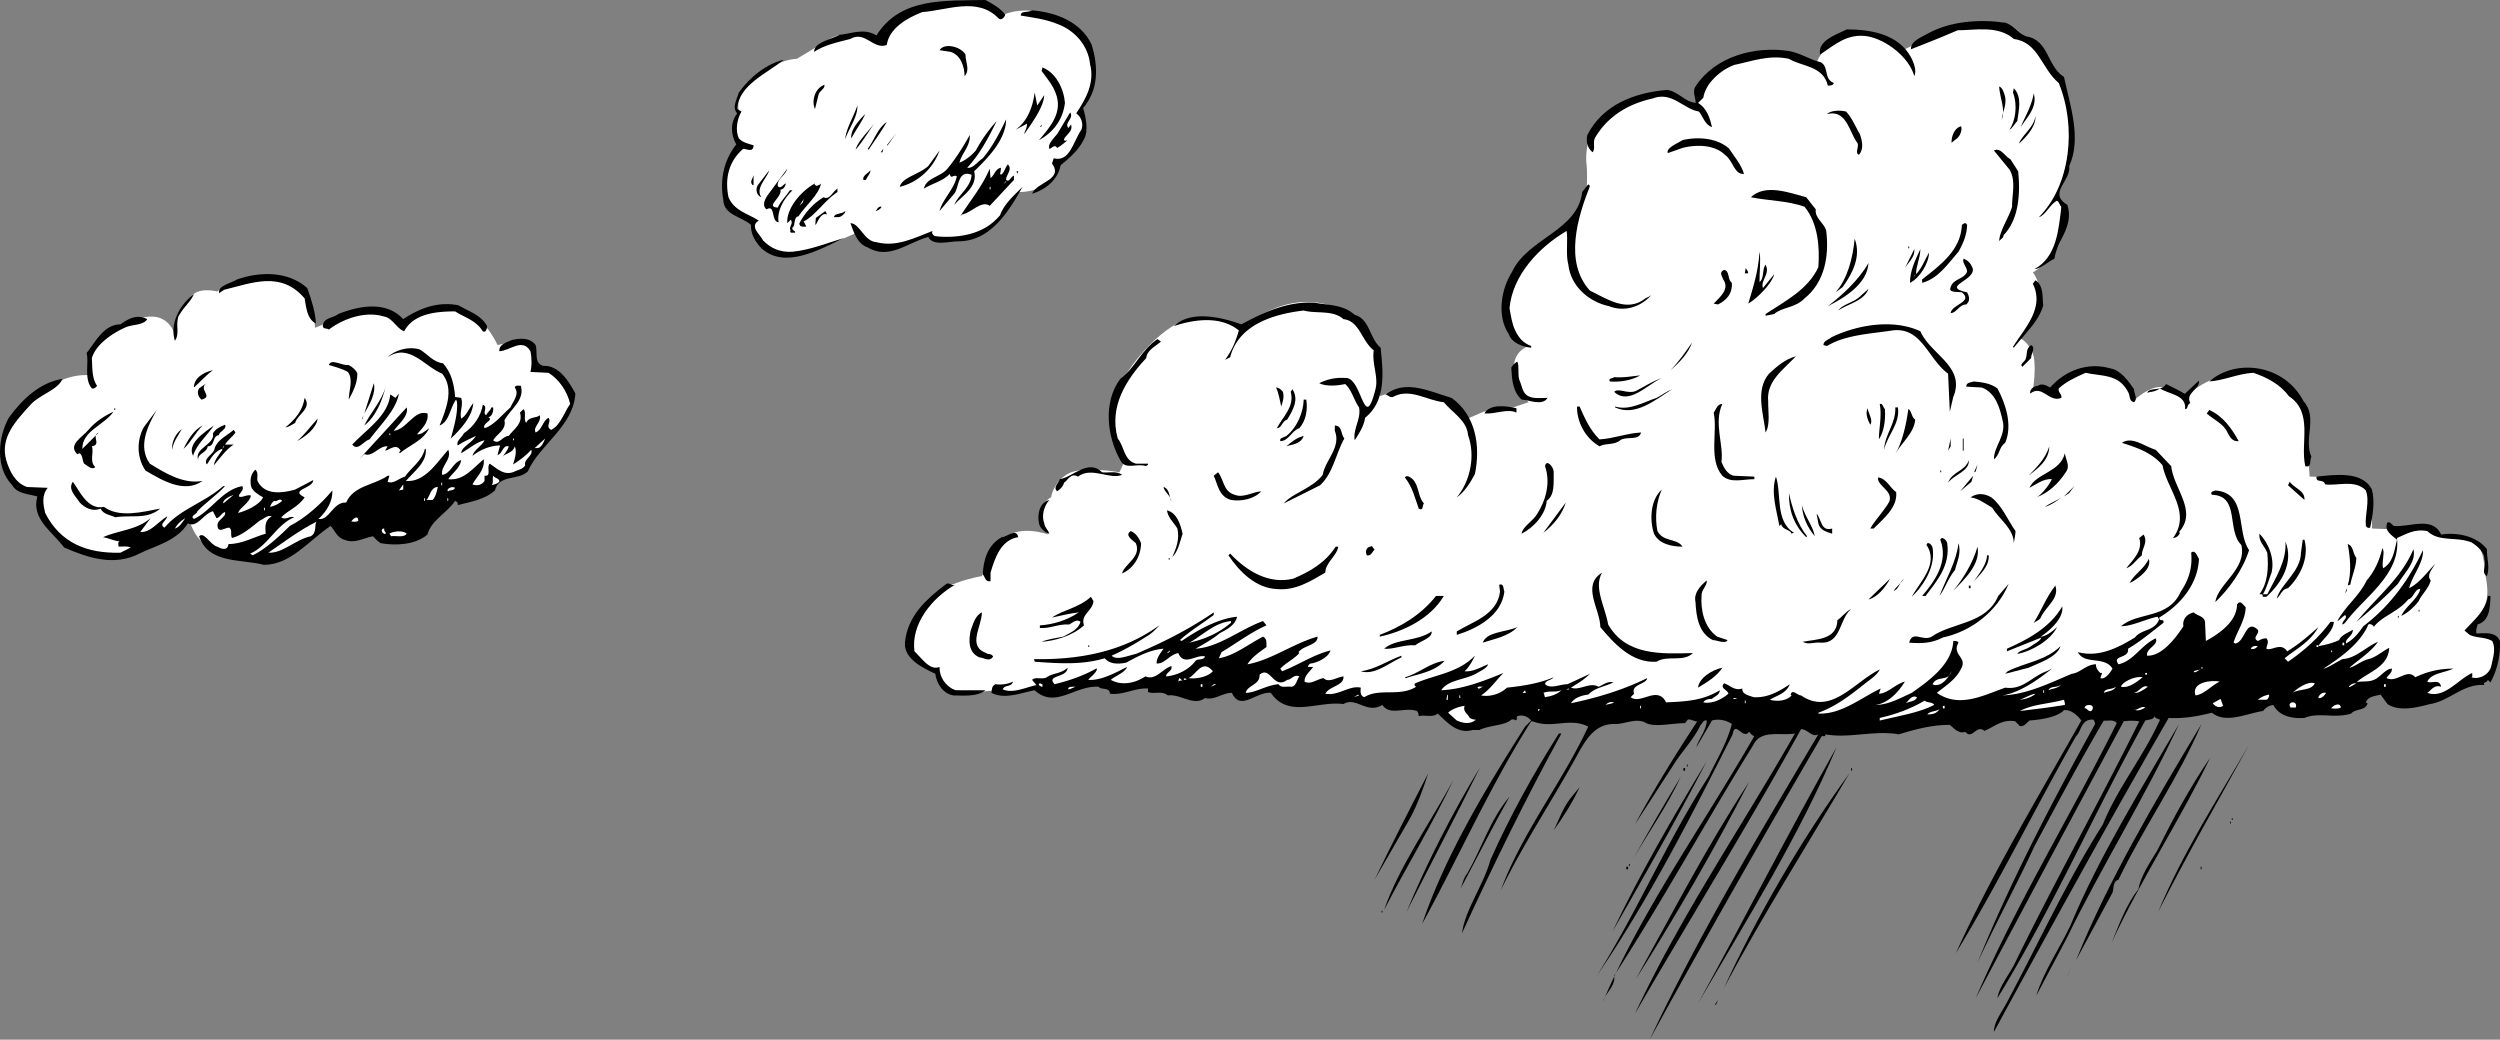
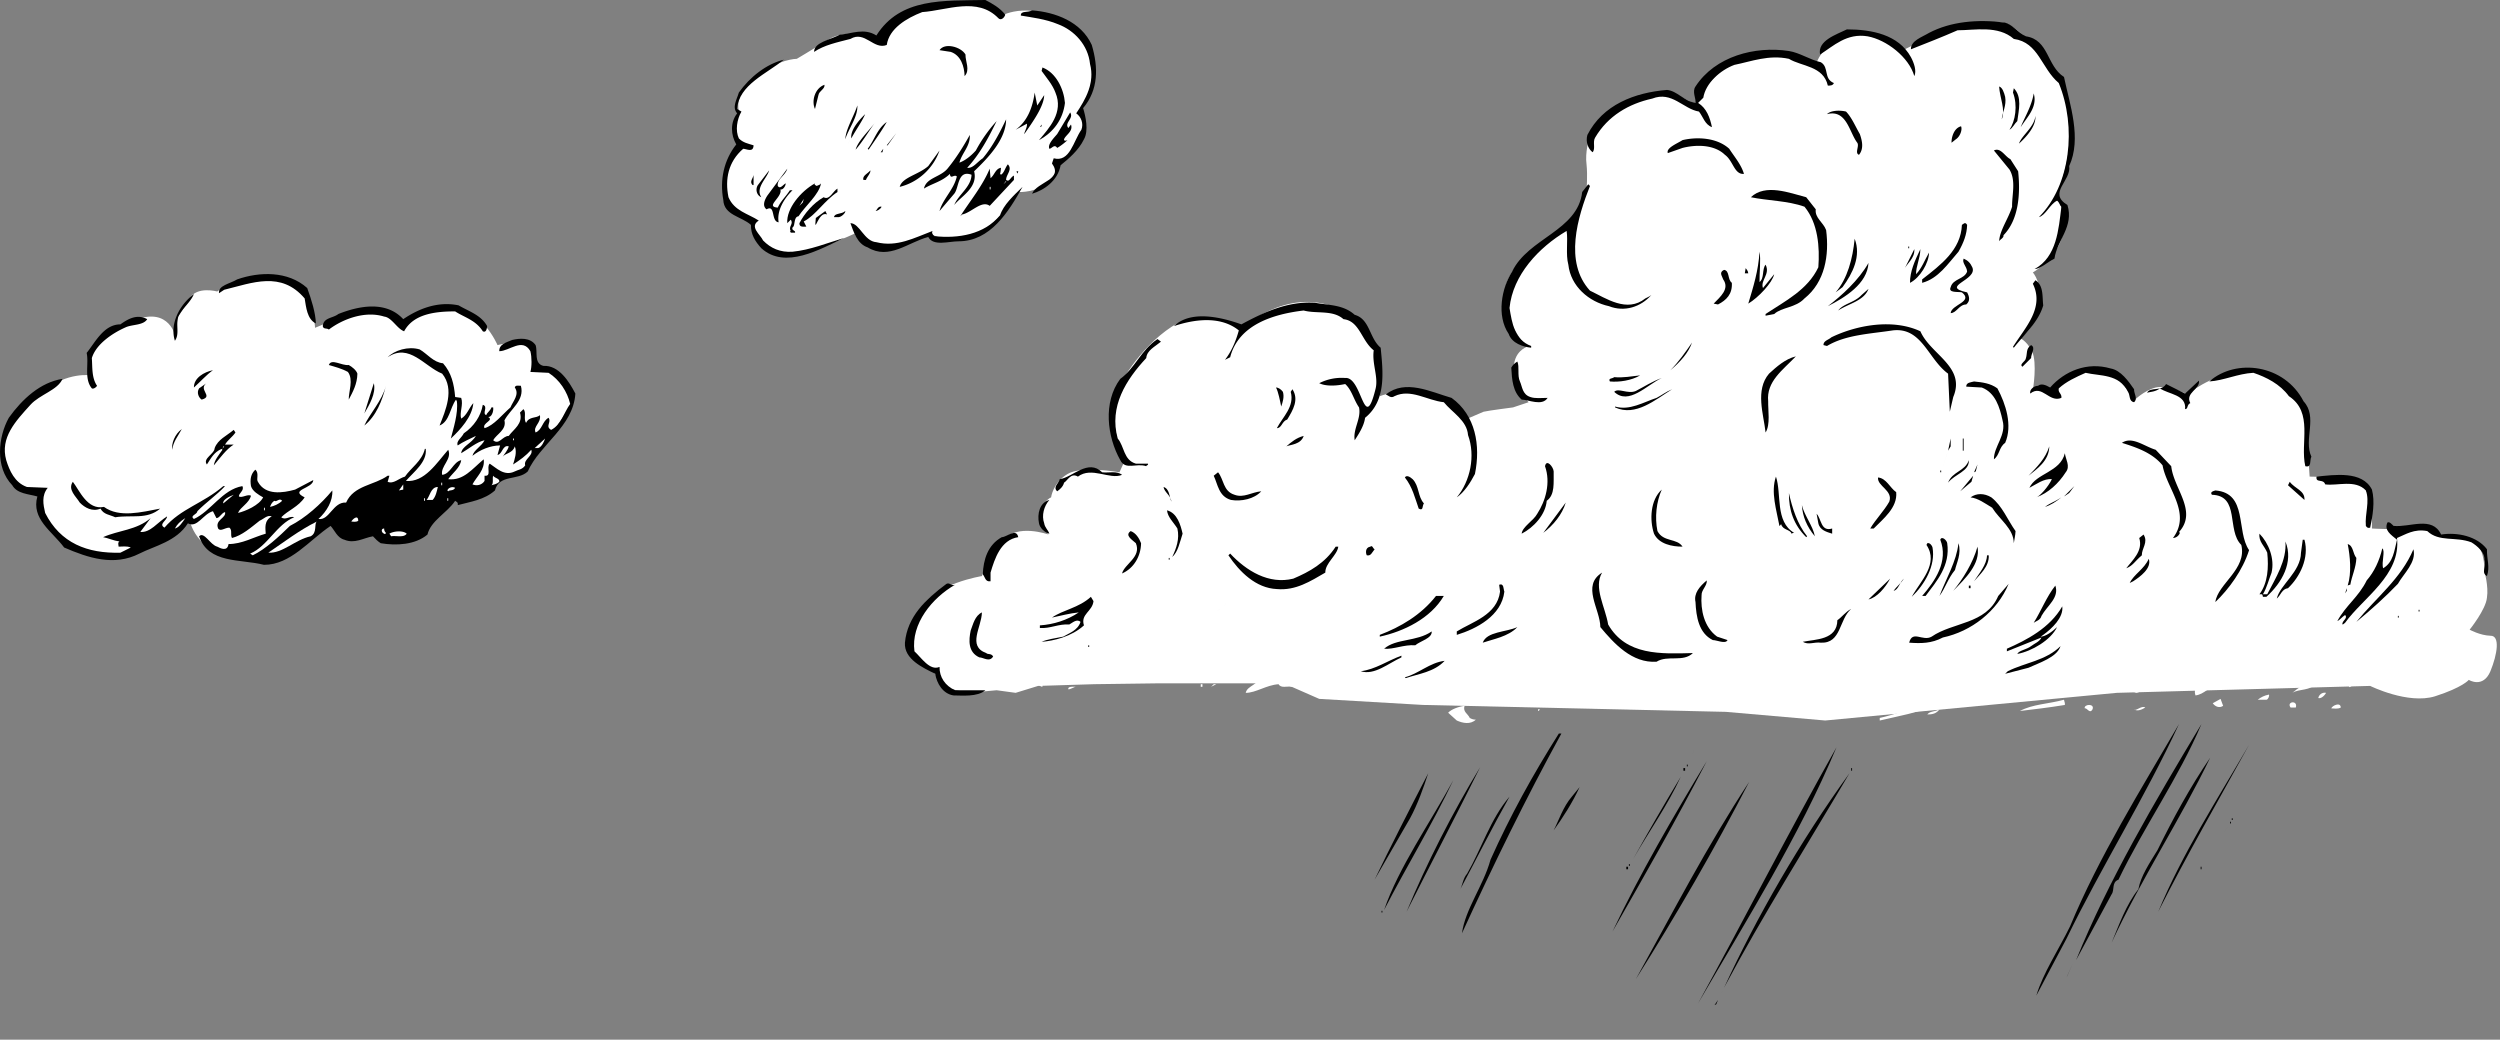
<svg xmlns="http://www.w3.org/2000/svg" width="289.027" height="120.199">
  <rect width="100%" height="100%" fill="#808080" stroke="none" />
  <path fill="#fff" d="M230.518 2.8c-3.79-.167-6.5 1-6.5 1l-4 2s-3.29-3.331-6.5-1.8c-3.125 1.469-3.5 3.3-3.5 3.3s-6.29-2.831-9.598-.3c-3.36 2.469-4.5 5.102-4.5 5.102s-2.691-2.301-6.7-.5c-3.991 1.867-5.5 4.398-5.5 4.398s-.491 1.633-.3 3c.14 1.3 0 3 0 3l-1.7 3.8s-7.491 4-7.702 7.802c-.125 3.867 2.5 6.5 2.5 6.5s-1.625.53-1.5 2.699c.21 2.168 1.703 3.699 1.703 3.699l-1.801.602s-2.86.367-3.402.5c-.457.199-2.098.898-2.098.898s-2.691-3.2-5.2-3.398c-2.491-.133-4.702.699-4.702.699s.875-7.668-5-10.2c-5.79-2.468-11 2.399-11 2.399s-4.625-2.531-8.098-.2c-3.527 2.333-6.36 6.669-6.7 8.802-.327 2.199 1.2 6.898 1.2 6.898l-.5 1.102s-4.36-.801-6 .199c-1.691 1-1.902 2.699-1.902 2.699s-1.125.469-1.098 2c-.027 1.469.8 2.3.8 2.3s-3.66-1.331-5.3.7c-1.691 1.969-2.402 4.102-2.402 4.102s-5.457.867-7 3.699c-1.457 2.832-2.29 4.5-.598 5.699 1.64 1.133 3.8 3.602 3.8 3.602l2.2.5 3.3-.301 2.2.3 2.598-.8 6.5-.2 7.5-.101h14.402l4.098 1.8 12 .7 35 .8 11.5 1 33.703-3.198 29.297-.801s4.375 2.168 7.5 1.199c3.21-1.031 3.902-1.898 3.902-1.898s1.64 1.03 2.5-1c.809-1.97 1.14-4.133 0-4.102-1.191-.031-2.402-.7-2.402-.7s1.875-2.331 2-3.698c.21-1.301-.297-3.102-.297-3.102s.172-3.531-2.203-3.898c-2.29-.301-2.797-.102-2.797-.102s-1.828-1.367-3.5-1c-1.66.3-4.5.102-4.5.102s.172-5.301-2-5.602c-2.16-.367-5.203-.398-5.203-.398l-.5-7.5s-2.957-5.47-7.098-4.801c-4.191.668-6.5 2.8-6.5 2.8s-2.36-1.132-3.7-.8c-1.327.332-2.5 1.5-2.5 1.5s-1.991-4-5.202-3.7c-3.125.368-4.098 2.5-4.098 2.5h-2.402s.543-3.132-.098-4.5c-.692-1.3-1.402-1.5-1.402-1.5s1.71-.968 2.203-3.601c.507-2.7-.703-4-.703-4s2.71-1.531 3.402-4.2c.64-2.667-.7-4.698-.7-4.698s4.008-8.301-.8-15C232.06.969 230.518 2.8 230.518 2.8m-114.7-1s-3.3-2.75-8.8-1c-5.5 1.75-5.2 3.9-5.2 3.9s-3.425-1.65-5.898-.2c-2.527 1.55-3.8 2.3-3.8 2.3s-2.102 0-4.7 2c-2.652 2-2 4-2 4s-.902 1.5-.5 2.5c.348 1 1 1.4 1 1.4s-2.277 1.976-2.3 4.198c.023 2.278 1 3.301 1 3.301l2.198 1.301s.7 4.05 4 3.898c3.2-.097 8-2.398 8-2.398s.7 1.8 3.301 1.5c2.649-.2 5.399-1.5 5.399-1.5s2.625 1.55 5.3.2c2.575-1.4 5-5 5-5s2.2.1 3.5-1.302c1.2-1.347 1.2-2.097 1.2-2.097s2.25-1.5 2.601-3.301c.399-1.7-.2-2.7-.2-2.7s3.724-6.25-.901-9.6c-4.625-3.4-8.2-1.4-8.2-1.4m-49.8 43.5s-1.375-2-2.399-2.402c-.976-.347-1.7-.898-1.7-.898s.224-2.7-1.401-2.602c-1.625.153-3 .5-3 .5s-1.875-4.472-5.7-4.398c-3.925.176-5.3 2-5.3 2s-2.625-2.7-5.598-1.5c-3.027 1.3-4.5 1.898-4.5 1.898s-.152-5.847-4.8-5.898c-4.602.05-6.5 1.7-6.5 1.7s-2.352-.65-3.2.8c-.902 1.55-1.402 2.2-1.402 2.2l-.2 2.3s-.675-3.574-4.699-2c-3.976 1.676-5.101 3.5-5.101 3.5v2.898s-2.75-.472-5.598 1.903c-2.902 2.375-6.027 5.625-4.3 8.898 1.773 3.227 4 2.602 4 2.602s-.102 5 3.5 6.199c3.648 1.3 5.273 1.676 8 .5 2.773-1.074 5.698-3.8 5.698-3.8s.45 3.85 4.801 4.5c4.399.6 7.2-.4 7.2-.4l3.699-3.1 4-1.302L53.42 57l3.598-1 .8-1s2.2.3 3.301-1.102c1.149-1.347 2.5-3.5 2.5-3.5l2.399-3.597v-1.5" />
  <path d="M116.22 1.7c-.124.402-.527.698-.8.402-2.426-2.5-5.926-.903-8.8-.704-1.825.704-3.825 1.903-4.102 3.801-1.524.602-2.524-1.699-4.2-.699-1.523.398-3.023.7-4.199 1.5-.023-1.102 1.875-1.398 3-2 1.375-.102 2.774-.8 4.2.102 2.777-4.403 7.777-4 12.6-4.102.774.398 1.677.898 2.302 1.7m9.999 3.5c.774 2.6.774 5.198-1 7.3.274.898.673 2.602.098 3.602-.625 1.296-1.824 2.296-2.699 3-.324 1.796-1.926 2.898-3.3 3.296.574-1.398 3.675-1.597 2.3-3.5l.2-.597c1.874.5 2.277-2 3.199-3.301.277-.7-.024-1.5-.598-1.898 1.074-1.602 2.176-3.5 1.598-5.704-.223-2.199-1.825-3.898-3.7-4.597-1.425-.602-3.125-.801-4.3-1-.024-.602.777-.301 1.3-.602 2.676.2 5.676 1.301 6.903 4M234.22 4.2c2.673.402 2.376 3.402 4.4 4.698.675 3.204 2.073 7.102.6 10.301.274 1.7-2.527 3.102-.202 4.5.777 2.5-1.223 4.102-1.5 6.2-.825.402-1.625 1.203-2.297 1.203 2.574-1.403 2.773-4.602 3.097-7.204-.222-.199-.222-.5-.5-.699-.824.403-1.324 1.7-2.097 1.903 3.672-3.704 4.375-10.403 2.297-15.5-2.024-1.704-2.325-4.704-5.2-5.102-1.824-1.602-4.523-1-6.5-1-1.824.8-3.625 1.5-5.398 2.2-.027-1 1.273-1.4 2.098-1.9 2.476-1.3 5.578-1.6 8.703-1.198.972.199 1.574 1.199 2.5 1.597M220.92 6.602c.375.699.676 1.597.398 2.199-.625-2.2-3.222-4.2-5.398-4.602-2.426-.398-3.926 1.102-5.5 2.102-.324-1.602 1.875-2.301 3.098-2.903 2.875 0 5.976.602 7.402 3.204M111.62 6.3c-.024.802.573 1.802-.102 2.5-.024-1.1-.422-2.402-1.598-2.8l-1.3-.2c.573-.902 2.476-.402 3 .5m98.898.9c.976.6.277 1.902 1.5 2.402-.125.296-.422.296-.7.296-.523-2.296-3.023-2.199-4.5-3.097-2.324-.5-4.324.3-6.3.699-1.625.602-3.325 2.102-3.598 3.8l-.602.598c.977.602 1.375 1.704 1.602 2.801-.824-.3-1.027-1.199-1.5-1.8-1.824-.297-3.125-2.399-5.402-1.5-2.723.601-5.125 2-6.598 4.5-.324.5.074 1.3-.3 1.703-.524-.403-.825-1.204-.602-2 1.777-3.5 5.476-4.903 9.203-5.204 1.172.102 1.972 1.301 3.297 1.5.078-.5-.422-1.296 0-1.898 2.277-3.5 6.875-4.7 10.8-4.102 1.278.204 2.375 1 3.7 1.301M90.62 6.898c-1.927 1.602-5.227 2.903-5.4 5.704l.5.296c-.527.903-.726 2.204-.3 3.102.473.5 1.074.602 1.7.8-.024.9-.825.4-1.2.4-1.727 1.5-2.125 3.5-1.7 5.6.673 1.598 2.274 1.9 3.5 2.7-1.124.7.173 1.602.5 2.3.876.9 1.973 1.4 3.4 1.302 2.073-.204 3.976-1 6-1.602-2.825 1.3-6.825 3.7-9.602 1.2-.723-.802-1.223-1.598-1.2-2.7-1.125-1-3.125-1.102-3.199-2.898-.426-2.301.074-4.602 1.5-6.403-.625-1.097-.726-2.5.102-3.597-.625-.704-.028-1.602.199-2.403 1.273-1.8 3.176-3.3 5.2-3.8" />
  <path d="M123.12 11.898c-.227 1.903-1.325 3.403-3 4.301 1.175-1.398 2.874-3.199 1.898-5.5-.325-.898-1.024-1.699-1.598-2.5l.098-.398c1.578.597 2.476 2.5 2.601 4.097M95.318 9.8c.075.5-.625.7-.699 1.2l-.398 1.602c-.426-.903-.028-2.403 1.097-2.801m136.5 1.399c.176 1-.324 1.8-.398 2.6.473-1.1-.227-2.5-.3-3.8.374.102.573.7.698 1.2m1.402 2.8c-.327.3-.527.8-.902 1 .676-1 .977-2.8.403-4.3l.097-.5c.977 1 .575 2.5.403 3.8" />
  <path d="M120.72 11c-.027 1.3-1.327 3.102-2.3 4.5-.027-.2.375-.8.3-1.2l-1.3.7c1.375-1 1.973-2.602 2.2-4.3l.3 1.5.8-1.2m112.9 3.7c.273-.802 1.273-2.4 1.5-3.9.476 1.598-.825 2.802-1.5 3.9m-135.9 1.402c.075-1.204.973-2.602 1.4-3.903.073 1.301-1.024 2.7-1.4 3.903m117.298-.602c.277.8.476 1.7-.098 2.398-.527-.199.074-1-.2-1.398-.925-1.2-1.226-3.898-3.5-3.3.376-.4 1.376-.5 2.2-.302.676.704 1.074 1.704 1.598 2.602m-91.5-.7.3-.402c.278.801-.625 1.204-.8 1.704-.024.199.175.199.402.097-.324.301-.824.7-1.2.903-.327-.5-.624.097-.902.097-.222-.5.477-1.199.903-1.699l1.5-2.5c.472.7-.727 1.2-.203 1.8M98.42 16c-.125-.898.773-2 1.598-2.8-.325.8-1.125 1.902-1.598 2.8m135 .602c.273-.903 1.773-1.903 1.898-3.204.075 1.204-1.023 2.403-1.898 3.204M112.62 19.8c.476 1.9-1.524 2.9-2.302 3.9.477-1.2 1.977-2.098 2-3.5-1.625-.598-1.425 1.5-2 2.198l-1.699 2c.375-1.398 1.676-2.5 2-4-.324-.296-.726.403-.8-.296-.926.898-2.024 1.097-3 1.699.277-1.301 1.976-1.301 2.8-2.403.977-1.199 1.774-2.5 2.5-3.796.074 1.296-.926 2.097-1.2 3.199.575-.2 1.274-.7 1.9-1.403A16.867 16.867 0 0 1 115.22 14c-.926 1.898-1.926 3.8-3.403 5.398.676.102 1.176-.699 1.801-1.097 1.176-1.403 1.977-3 2.7-4.5-.024 2.3-2.024 4.398-3.7 6M98.92 17.3c.273-1 1.473-2.1 2.3-3.198-.624.796-1.425 2.199-2.3 3.199m3.598-3.199c-.625 1.097-1.422 2.199-2.098 3.199l-.102-.102c.778-1 1.075-2.3 2.2-3.097m17.702.598.2-.302v.204zm105.9 1.402-.5.398c-.024-.602.273-1.7 1.1-1.898.173.398-.124 1.199-.6 1.5M119.818 15l-.898.898.898-.898m-17.3 1.8 1.101-1.402-1 1.403zm97.402.4c.574.902 1.375 1.8 1.7 2.902-1.126.097-1.227-1.5-2.2-2.204-1.227-1.199-3.324-1.199-4.902-.796l-1.7.597c-.222-.597 1.075-1.097 1.7-1.5 1.675-.398 3.976-.3 5.402 1M98.22 16.2l-.202.6.203-.6m3.597 1.402.301-.403-.101.403zm131.5 2.198c.278 2.598.075 5.598-1.699 7.4.074.3-.426.5-.5.698.074-1.296 1.074-2.597 1.5-4-.023-1.398.477-3-.3-4.296l-1.801-2.204c.777-.398 1.277.704 1.902 1l.898 1.403m-129.3 1.801c.277-1.102 2.175-1.403 3.3-2.403l1.301-1.8c-.726 2.101-2.523 3.703-4.601 4.203m12.3-.802c.375.302.477-.3.903-.5v.5l-2.801 3c-.926-.698-2.125.802-3.2 1l-.202.2c1.078-1.7 2.578-3.5 3.402-5.5l.098 1.102c.476-.403.578-1.102 1.203-1.204-.028.301-.028.403-.102.704l.102.097c.375-.199.472-.8.797-1.199.578.602-.223 1.2-.2 1.8m-26.398.7c.273.398.574-.102.898-.3.075.1-.222.8-.597.698.273.903-1.828 2-.301 2.102.375-.8.875-1.2 1.398-2h.301c-1.023 1-1.824 2.398-1.601 3.7-.922-.098-.325-2.098-1.399-1.5-.523-.4-.226-1.098.102-1.598l2.297-3.102c-.223.8-1.223 1.2-1.098 2m-1.902 1.3c-.524-.198-.723-.902-.399-1.402l1.3-1.699c-.226.903-1.624 2-.901 3.102M100.12 20.8h-.302c-.125-.5.477-.698.801-1.1.074.3-.426.8-.5 1.1m17.601-1c-.027.2-.124.2-.1.302l-.102-.301h.203m-30.703 1.597c-.422-.398.078-.796.101-1.199v1.2h-.101" />
  <path fill="#fff" d="m116.018 21.3.3-.402V21Zm0 0" />
  <path d="M94.22 21.2c-.124.198.075.198.2.3.176-.102.375-.102.5-.3-.227 1.3-1.824 2.6-2.602 3.8-.625.102-.324 1.102-.699 1.3-.125.4.375.302.3.598h-.5c-.026-.097-.026-.097-.1-.199h.1c-.323-.5.376-.8 0-1.3l-.401.402c-.125-1.7 1.578-3.7 3.203-4.602m89.597.301c-1.425 3.602-3.023 8.8 0 12.102 1.875.898 4.278 2.597 6.403.898.172-.102.472-.2.699-.398-1.227 1.398-3.125 2-4.902 1.296-2.325-.5-4.422-2.296-4.7-4.796-.324-1.204-.023-2.801-.199-3.903-3.226 1.903-6.226 5.102-6.601 8.903.277 1.699.578 3.699 2.5 4.398v.2c-.922-.098-2.223-.5-2.598-1.598-1.426-2.102-.824-5.301.398-7.204 1.875-3.898 7.575-4.699 8.102-9.199l.7-.898.198.199m-73 6.398c-1.125 0-2.925.602-3.5-.5-2.324.602-4.523 2.704-7 1.204-1.222-.403-1.625-1.801-2-2.801 1.075 0 1.575 2.097 3 2.199 2.375.602 4.375-.5 6.5-1.3-.125.198-.023.402.2.6 2.777.302 5.777-.198 7.601-2.402.375-1.199 1.574-2.296 2.602-3.296-1.625 2.898-3.727 6.296-7.403 6.296" />
  <path d="M96.818 22.2c-1.523 1-2.523 2.698-3.898 3.402l.3.597c-.327 0-.827.102-.8-.398.574-1.102 1.574-2.301 2.8-3 .673.398 1.075-.7 1.598-1v.398" />
  <path fill="#fff" d="M114.42 21.898h.098v-.296h-.098v.296" />
  <path d="M209.92 24.2c-.125 1 .875 1.5 1.2 2.402.374 2.898-.126 6-2.5 7.898-1.024 1.102-2.626 1-3.5 1.8l-1 .2v-.2c2.273-1.5 4.874-2.8 6.1-5.402.173-2.296-.027-5.097-1.6-7-1.927-.699-4.325-.699-6.2-1.097 1.676-1.602 4.473-.5 6.398 0l1.102 1.398" />
  <path fill="#fff" d="m92.42 23.8.5-.8-.102.398zm0 0" />
  <path d="M101.92 23.898c-.125.301-.527.5-.7.5.173-.097.274-.597.7-.5" />
  <path fill="#fff" d="m92.22 24-.3.398.3-.398" />
  <path d="M95.62 24.8c-1.024-.5-1.524 2.598-1.302.4l1.102-.802.2.403m1.198.301h-.398c.074-.5.875-.301 1.3-.704.075.204-.527.801-.902.704m129.602 4c-1.227 1.398-2.324 3.097-4.2 3.597v-.398c2.173-1.7 4.473-3.403 4.598-6.301.176-.102.375-.398.602 0-.027 1.102-.426 2.102-1 3.102M213.018 33.2l-.797.6c1.375-1.6 1.972-3.902 2.199-6.198.773 2-.227 4-1.402 5.597m7.602-4.699h.1v.2h-.1v-.2m-.5 2.7 1.198-2.4c.075 1.098-.925 1.7-1.199 2.4m1.399.5c.675-.7.976-1.598 1.5-2.5-.024 1.198-1.024 2.902-2.2 3.5-.023-1.302.575-2.598 1.2-3.9-.024 1.098-.524 2-.5 2.9m-18.098.902c.574-.403.273-1.5.7-2 .573 1.097-.626 1.796-.302 2.699l1.301-1.602c-.226 1-1.824 2.7-3 3.403.574-1.903 1.176-3.801 1.3-6 .177.898-.026 2.5 0 3.5m24.599-1.704c.675 1.5-3.825 2.204-.598 2.903.273.5.375 1-.102 1.398-.824 0-1.125 1-1.8 1 .078-1 2.675-1.3 1.3-2.398-.425-.102-1.625.097-1.3-.602.277-1 1.578-.898 1.902-1.8-.027-.598-.625-1-.402-1.5.476.203.777.5 1 1m-16.7 4.499c1.575-1.199 3.575-3 4.7-5-.125 2.403-2.723 4-4.7 5m-9.198-3.796h-.4l.098-.602c.075.102.278.3.301.602M200.22 32.7c.075 1.3-.624 2-1.6 2.5l-.5-.098c.773-.801 1.874-1.704 1.1-2.801-.124-.403-.527-.801.098-1.102.676.102.375 1.102.903 1.5M35.518 33.3c.476 1.302.976 2.9 1 4.098-1.024-.5-1.125-1.898-1.297-2.898-2.727-3.2-6.028-1.8-9.301-1l-.602.398c-.125-.898 1.278-1.097 2.102-1.597 2.574-.903 5.875-1 8.098 1" />
-   <path fill="#fff" d="m221.22 32.102.2-.403v.102zm0 0" />
  <path d="M236.22 35.3c-.527 1.9-2.226 3.4-3.402 4.9l-.097-.098c1.375-2.204 3.672-4.5 2.297-7.301l.3-.403c.977.602.778 2 .903 2.903m-23.703.597c.578-.796 1.875-.898 2.703-1.796l.797-.704c-.524 1.403-2.325 1.704-3.5 2.5M22.42 34c-.426 1-1.324 1.602-1.8 2.602-.325 1 .175 2-.4 2.796-.624-2 .575-4.199 2.2-5.398m134.2 2.398c1.773.5 1.675 2.704 3 3.801.273 2.801.675 6.102-1.802 8.102-.125 1-.824 2-1.199 2.597-.226-1.296.774-2.5.5-3.796-.625-.903-.824-2-1.601-2.704-.922.204-2.223.301-3-.097a5.672 5.672 0 0 1 3-.602c1.976-.199 2.175 6.602 3.5 1.301.375-1.398-.422-2.898-.2-4.5-1.425-1.102-1.625-3.398-3.5-3.602-1.222-1.097-3.125-.597-4.597-1-3.426.403-7.528 1.602-8.5 5.403l-.602.3c.774-1 1.274-2.203 1.602-3.402-2.227-1.8-5.426-1.199-7.5-.5 1.972-1.898 5.574-1 7.797-.199 2.578-1.398 5.375-2.7 8.5-2.5 1.578.3 3.277.2 4.601 1.398M56.318 37.7c-.023.3-.125.8-.5.6-.824-1.3-2.125-1.6-3.199-2.3-2.324 0-4.824.3-5.898 2.3-.828-.3-1.426-1.6-2.301-1.698-2.227-.704-4.824.296-6.402 1.5-.223-.204-.625 0-.7-.403.075-1 1.176-.898 1.801-1.398 2.274-.903 5.477-1.602 7.5.597 1.774-1.199 3.977-2.097 6.399-1.597 1.175.699 2.578 1.097 3.3 2.398m-39.3-.801c-.422.704-1.625.602-2.399.903-1.625.699-3.523 2-4 3.597.074 1.102-.023 2.301.602 3.204-.125.199-.426.398-.602.296-.926-1.097-.324-2.898-.601-4.097.976-1.2 1.976-3.301 3.902-3.301.973-.7 1.973-1.2 3.098-.602m205 1.402c1.175 2.7 5.277 4.098 3.8 7.598l-.398 1.704-.2-4.403c-2.327-1.699-3.027-5.398-6.402-5-2.625.403-5.425.5-7.597 1.801l-.403-.102c-.023-.5.575-.597.903-.898 2.875-1.398 7.074-2.2 10.297-.7" />
  <path d="M61.92 39.898c.273.801-.227 2.102.898 2.403 1.778-.102 2.977 1.8 3.7 3.199-.223 3.8-4.125 5.898-5.5 9-1.125 1.102-3.325.3-3.797 2.2-1.227 1.1-2.828 1.3-4.301 1.698.074-.398-.227-.398-.3-.5-.927 1.403-2.825 2.301-3.2 3.903-1.426 1.199-3.625 1.3-5.402 1-.325-.2-.625-.5-.899-.801-1.125.2-2.125.898-3.3.398-.825-.199-1.126-1.097-1.598-1.597-2.528 1.699-4.625 4.5-7.703 4.5-2.723-.7-6.422-.102-7.5-3.301.578-.602 1.277 1 2.101 1.2.375.198 1.176.6 1.3-.302 1.575 0 2.876-.796 4.302-1.199-.028-.597-.227-1.5.699-2-.527-.199-.926.301-1.402.5-1.024.801-2.024 1.7-3.2 2-.222-.398.075-.898-.3-1.199-.524 0-1.024.5-1.297.102-.426-1 .972-1.204.797-1.903-.422.102-.625.7-1 .7l-.399-.797c-1.125.296-1.824 2-2.898 1.398-1.328 2.102-3.828 2.602-5.602 3.5-2.926 1.5-5.926.5-8.7-.7-1.425-1.902-3.823-3.3-3.1-5.902-1.024-.296-2.325-.296-2.9-1.296C-.606 54-.204 50.5 1.019 48.3c1.578-2.2 3.675-4.102 6.203-4.5-.528 1.3-2.625 1.8-3.703 3C1.795 48.699-.006 50.6.72 53.199c.375 1.2.972 2.602 2.398 3.102l2.399.097c-.723.903-.524 1.903-.297 2.903 1.773 3.5 4.875 4.699 8.699 4.597l1.2-.597c-.427-.2-1.024-.102-1.4-.102-.027-.199-.124-.5.098-.597-.722-.102-1.324-.403-1.898-.5 1.773-.801 3.875-.801 5.5-2.204l-1.2 1.602c1.173.102 1.973-1.102 3.098-1.8-.023.5-1.023.902-.3 1.3 1.875-2.2 4.476-2.8 6.8-4.8h.2c-.922 1-2.223 1.902-3.2 2.902-.023.398-.925.5-.398.898 1.973-.898 3.273-3.398 5.598-3.8.277.5-.422.8-.399 1.198.375.204.977-.296 1.399-.097-.223.898-1.223 1.3-1.5 2 .875-.2 2.476-.903 2.902-1.801-.527-.3-1.227-.7-1.402-1.3-.125-.802-.024-1.4.5-1.9.476.4.078 1.098.3 1.4.875 1.6 2.875 1.3 4.301.902L36.22 55.5c-.028 1-2.828 1.102-1 2-.727 1.102-1.926 1.5-2.703 2.3.476.4.976-.198 1.5 0-2.024.802-3.125 3.4-5.098 4.2l.3.2c1.473-.7 3.075-2.2 4.298-3.4 1.777-.902 3.578-2.5 4.902-4.1.074 1.198-.625 2.402-1.602 3.3 1.278.2 1.676-2 3.2-1.898.875-2 3.277-2 4.8-3.102h.2l-.2.7c.676.3 1.278-.4 2-.598.676-1 1.977-1.801 2.301-3.204h.102c.172 1.5-1.328 2.602-2.301 3.704 2.176.199 3.574-2.102 4.898-3.602.477 1.102-.925 1.898-.699 2.898.977-.097 1.274-1.5 2.2-1.699-.126.903-1.024 1.5-1.5 2.2 1.777.203 2.777-1.2 4.101-2.297.176 1.199-.824 2-1.3 2.898.476.2 1.073.102 1.398-.398V55c.875.102.175-1 .601-1.398.774.5 1.676 1.5 2.899.898.375-.2.875-.2 1.203-.7-.227-.698.972-1.1.699-1.8-.625.7-1.324 1.2-2.102 1.7.176-.598.477-1.4.2-2.098-.223.796-1.125.796-1.399 1.199.176-.301.574-.7.7-1.2-.723-.203-.723.899-1.301 1l.3-1.101c-1.125 0-2.324.5-3.199 1.2.176-.7 1.074-1.098 1.399-1.802-.922.204-1.825 1-2.7 1.5.075-.796 1.176-1.097 1.7-2-.625.301-1.524.704-2.098 1.102-.227-.5.473-.898.7-1.398 1.175-.801 1.976-2 2.198-3.301.676.199-.125 1 .403 1.199.074-.3.472-.5.597-.898h.2c.078.5-.223 1.199-.598 1.097.773.403-.727.7-.402 1.301 1.078-.3 2.078-1.602 3-2.398.277-.704 1.078-1.5.5-2.301.078-.301.375-.2.703-.2.472 1.7-1.227 2.7-1.903 4 .278 1.098-.925 1.598-1.3 2.297.675.602 1.078-.5 1.8-.5.575-.796 1.676-1.398 1.301-2.699l.399-.398c.375.398-.024 1.097.3 1.597.375-.796 1.176-.5 1.602-.898.176.898-.824 1.3-.5 2 .773-.3.773-1.3 1.5-1.7.375.5-.426 1 .3 1.4 1.173-.598 1.473-2 2.2-3-.324-1.4-1.227-2.802-2.5-3.598L61.318 43c.176-.602.176-1.7 0-2.398-.925-1.602-2.425 0-3.597 0-.028-.801.773-1 1.5-1.301.875-.2 2.074-.301 2.699.597m72.3-.398c-.726.602-1.624 1-1.702 1.898-2.325 2.5-4.325 5.602-3.297 9.301.773.903.672 2.5 2.097 2.903h1.403c.074.199-.227.199-.203.296-1.125-.398-2.422.5-3-.699-1.524-2.699-2.024-6.699 0-9.398 1.675-1.2 2.375-3.301 4.3-4.602l.403.301m58.899 3.3c.976-1 1.675-2 2.5-3.198-.427 1.199-1.325 2.199-2.5 3.199m41.698-1.403-1 1c-.425-.296.375-.597.403-1 .172-.5-.028-1.097.597-1.5.575.301-.023 1 0 1.5" />
  <path d="M51.22 42c.973 1.102 1.274 2.398 1.4 3.898l.698.102c.278.8-.222 1.7 0 2.398.676-.398.875-1.199 1.403-1.796-.125 1.597-1.528 3.097-2.602 4.097.274-1.097.875-2.898.7-4.3l-.098-.2c-.727 1-.727 2.5-1.903 3 .676-1.699 1.778-4.199.301-6-2.023-.8-3.824-3.597-6.3-1.898.777-.801 2.374-1.301 3.699-.903.875.5 1.578 1.5 2.703 1.602m156.399-.8c-1.524 1.6-3.427 2.902-3.2 5.198-.027 1 .273 2.704-.3 3.602-.227-2.102-1.227-4.898.398-6.8.875-.802 1.875-1.7 3.101-2m-166.301 2c-.023 1.198-.523 2.1-1 3-.023-.9.575-2.302-.097-3.2-.727-.398-1.528-.602-2.203-.8.277-.802 1.476.1 2.3 0 .375.198.875.6 1 1m134.402.902c.274.597.274 1.5 1.2 1.796.574.204 1.273.102 2 .102-.625 1-2.227.2-3 .2-1.027-.9-1.125-2.302-1.2-3.7.173-.3.376-.5.7-.7.273.598-.027 1.598.3 2.302m71 .898c-.027.5.473 1.102 0 1.5-.624-.102-.425-.8-.702-1.2-1.024-2.1-3.223-1.8-4.899-2.198-1.125.5-2.226 1-3.101 1.796-.125.5.375.602.3 1.102-1.425.602-2.222-1.602-3.597-.5-.125-.398.375-.898.898-.898.375-.301.875-.102 1.399.199 1.675-1.903 4.277-3 7-2.2 1.175.2 2.078 1.5 2.703 2.399m19.597 1.398c1.676 1.801-.023 4.403.903 6.403-.227.398.074 1.3-.703 1.097-.625-2.699.976-6.199-1.899-8.097-1.023-1.403-2.625-2.2-4.101-2.7-1.825.098-3.422.899-5.098 1 3.074-2.703 8.676-2 10.898 2.297M24.62 42.8c-.727.5-1.626 1.5-2.2 2-.027-1.1 1.176-1.8 2.2-2m165 .598c-1.024.602-2.427.801-3.5.704-.227-.403.273-.301.5-.5 1.073.097 1.976-.102 3-.204m2.5.302c-1.727.8-3.825 3.198-5.5 1.6.476-.5 1.573.302 2.5-.1.976-.5 1.874-1.098 3-1.5m61.1 2.902c-.425.199-.226.699-.6.699.175-1.7-1.927-1.7-2.9-2.403-.527.403-1.124.403-1.5.5.376-.699 1.673-.097 2.2-1l2.2 1.102 1.6-1.5c.173 1-1.624 1.398-1 2.602m-22.3-1.704c.973 1.801 1.773 4.301.898 6.301-.722.5-.625 1.403-1.3 1.903-.024-1.5 1.476-2.801 1-4.5-.325-1.5-.825-3.204-2.399-3.801l-1.8-.102c-.024-.5.574-.5.902-.597.972.097 1.875.199 2.699.796M23.318 46.2c-.324-.2-.625-.802-.3-1.302l1-.699c-1.325.801.777 1.602-.7 2M42.12 47.8l1.1-3.5c.274 1.2-.527 2.5-1.1 3.5m0 1.4c.573-1.302 2.073-2.9 2.5-4.598-.427 1.699-1.126 3.5-2.5 4.597M167.818 46c2.778 2 3.375 5.5 2.7 8.8-.524 1-1.223 2.098-2.098 2.7 1.574-1.898 2.176-4.8 1.3-7.2-.124-1.698-1.827-2.6-2.8-3.8-1.926-.2-3.824-1.602-5.7-.7-.425.302-.726-.1-1-.198 2.274-1.801 5.173-.301 7.598.398m-19.5-.7c.176.598-.023 1.2-.199 1.7-.125-.602-.324-1.7-.601-2.2.277 0 .578.2.8.5m.5 3.2c-.625.2-.625 1-1.199 1 .676-1.3 2.074-2.5 1.602-4.2l.199-.3c.773 1.2.074 2.398-.602 3.5m37.902-1.398V47c1.673.5 3.274-.5 4.798-1 .578-.3 1.078-.7 1.8-1-1.925 1.2-4.222 3.2-6.597 2.102" />
-   <path d="M42.72 50.8c-.726.2-1.327 1.4-2 .598 1.575-1.699 4.173-3.296 4.4-5.796l.6.398.4-.5c-.325 1.898-2.126 3.602-3.4 5.3m-8.6-1.902c-.427.204-.727.5-1.102.5C34.096 48.5 34.994 47.5 35.22 46c.875 1.2-.828 1.898-1.102 2.898m116.9-2.698c.175 1.198-.024 2.402-.797 3.3-.926.3-1.227 1.5-2.203 1.5-.125-.398.375-.398.703-.602 1.273-1 1.972-2.796 2-4.199h.297m48.102.501c-1.024 2.198.175 4.698-.102 6.698.277.704.675 1.403 1.402 1.602l2.398.102v.296c-1.324 0-2.722.5-3.699-.398-1.625-1.898-.523-5.102-1-7.3.274-.302.375-1 1-1m18.801.6c.074 1.4-.125 2.598-.7 3.5-.027-1.1.376-2.698.098-4.1.375-.098.375.402.602.6m-42.602-.1v.5c-1.023-.5-2.425.198-3.699.1.574-1.1 2.477-.902 3.7-.6m7.301-.2c.573 1.3 1.175 2.7 2.3 3.8 1.676-.1 3.074-.698 4.8-.8-.226 1-1.726.398-2.402.898-.722.602-1.722.301-2.398.704-1.727-1-2.625-2.903-2.602-4.602h.301M45.518 49.8c1.476-.1 2.375-2.5 3.902-2 .176 1.098-.727 1.802-1.2 2.4.376.1.876-.302 1.4-.7-.626 1.398-2.325 2-3.4 2.898-.124-.097-.027-.199.098-.296-.523-.903-1.222-.102-1.8 0l.3-.5c-1.023-.102-1.722 1.296-2.699.898l-.601.602 5.5-6c.277 1-1.024 2-1.5 2.699m173.902-2.699c.273 1.898-1.227 3.199-1.602 4.898.075-1.8 1.375-3 1.301-4.898h.3m-3.199 2c-.226-.403-.624-1.301-.3-1.903.074.602.676 1.403.3 1.903m5.2-.602c-.125 1.602-1.625 2.7-2.3 4 .773-1.3 1.273-3.398 1.5-5.2.374.098.374 1 .8 1.2m-208.2-1.102h.098V47.2h-.097v.2m4.097 6.202c1.778 1.097 3.875 2.398 6.102 2-2.125 1.5-4.727-.102-6.602-1.204-1.023-1.5-1.023-3.5-.199-5l1.5-2c-1.023 1.801-2.226 4.204-.8 6.204M258.818 51c-.722.102-1.023-.5-1.3-1-.422-1-1.625-1.5-2.399-2.2l.3-.402c1.575.704 2.575 2.102 3.4 3.602M13.12 47.602c-1.126 1.597-3.626 2.199-3.602 4.296L11.42 50c-.926.398.375 1.398-.8 1.602.273.796-.325 1.699.398 2.398-.422.398-.922-.2-1.297-.398-.227-.403-.125-.903-.5-1.204l-.301.102c-1.125-1.102.676-2 1.3-2.8.774-.9 1.774-1.598 2.9-2.098m28.698.898.2-.5-.098.398zm-7.5 2.5c.778-.602 1.575-1.7 2.403-2.602C36.596 49.5 35.295 50.5 34.318 51m-8.3-1.898c.277.5-.723.796-.7 1.199-.824.097-.425 1.3-1.3 1.3-.125.797-1.223.797-1.098 1.598-.527-1.398 1.973-1.8 1.7-3.097.273-.5.874-.801 1.398-1m-2.598.098c-.824.8-1.324 1.902-2.2 2.698.473-1 1.173-2.199 2.2-2.699m1.3.001c-.726 1.1-2.027 2.198-2.402 3.5-.722-1.4 1.278-2.7 2.403-3.5m130.699 1.5c-1.027 1.8-1.227 3.902-2.8 5.402l-4.2 2.097c.973-1.199 3.273-1.699 4.5-3.3.273-1.7 2.176-3.2 1.398-5.098v-.602c.875 0 .676 1 1.102 1.5" />
  <path d="M19.92 52c-.125-.7.273-1.8 1.098-2.398-.422.796-1.024 1.5-1.098 2.398m7.3-2c-.327.5-.925.898-1.202 1.398h1c-.825.5-1.625 1.602-2.297 2.403.074-.602.574-1.2 1-1.801l-.102-.102c-.926.403-1.226 1.102-1.7 1.801-.526-.699.876-1.199.9-1.898.374-1 1.374-1.403 2.199-2.102l.203.301" />
  <path fill="#fff" d="M45.018 50.3h.101v-.198h-.101v.199M56.42 50.3l-.102.302.102-.301" />
  <path d="M150.72 50.398c-.327 1-1.527 1-2 1.204.575-.5 1.173-1 2-1.204" />
  <path fill="#fff" d="M62.22 51.8h-.402l1.2-1.1c-.125.402-.422 1-.797 1.1" />
  <path d="m225.22 52.102.298-1.403v.903zm1.7-1.402h.098v1.402h-.098v-1.403m24.098 3.199c.277 2.602 3.078 5.204.902 7.602l.098.102a.882.882 0 0 1-.797.597c2.172-2.898-.727-5.699-1.203-8.398-1.223-1.5-3.125-2.102-4.7-2.602 1.176-.8 2.575.403 3.903.801l1.797 1.898" />
  <path fill="#fff" d="M59.318 50.898h.102V50.7h-.102v.2m-33.598.998.098-.296h.102zm0 0" />
  <path d="M234.518 55c.976-1 1.976-2 2.402-3.398-.027 1.699-1.426 2.597-2.402 3.398M8.22 51.8l-.202.098.203-.097m216.899.597-.602 1.903.601-1.903m13.699 2.204c-.824 1.296-2.023 2.398-3.398 2.898.375-.102 1.375-1.2 1.8-2.102-.925-.097-1.827.602-2.6 1 .773-1.699 3.573-1.796 4.1-4 .075.704.673 1.5.098 2.204M26.92 52.5l-.3.5.3-.5m199.898.102-.398.796.398-.796M225.22 55.8c.473-1.3 1.973-1.3 2.4-2.6.073 1.3-1.626 1.6-2.4 2.6m-45.6-1.3c-.024 1.3.175 2.7-.802 3.398-.125 1.602-1.523 3.102-2.898 3.801.074-.8 1.375-1.5 1.8-2.3.973-1.5 1.575-3.598.9-5.5.175-.899.976.101 1 .601m48.6.102.4-.903-.2.801zm-100.8 0c.773.097 1.676-.204 2.3.296-1.425.602-3.527-1-5.1.204-.825-.5-1.227.5-1.602.699-.125.5-.524.8-.797 1-.528-.5.172-.903.297-1.403 1.476-.199 3.277-2.398 4.902-.796m98.398-.402-.8.8.8-.8m-83.098 3c1.075.402 1.973-.302 3.098-.4-.824.9-2.324 1.2-3.5 1-1.425-.402-1.523-1.8-2-2.8l.5-.398c.676.796.575 2.199 1.903 2.597m81.597-2.597h.102v-.204h-.102v.204m49.902 2c.376 1.398.075 3.097-.202 4.398-.325.102-.422-.102-.5-.2-.125-1.402.476-2.8 0-4.1-1.223-1.302-3.325-.5-4.7-.7-.222-.7-1.125-.102-1-.898 2.075-.204 5.278-.704 6.403 1.5" />
  <path fill="#fff" d="M57.72 55.7c-.327.3-.624.3-.902.402.278-.204.075-.801.2-1.102.175.3.777.3.703.7" />
  <path d="M164.62 58.2c-.227.3-.024.902-.602.6-.422-1.198-.723-2.5-1.598-3.6.176-.302.574-.098.898.198.778.801.575 2 1.301 2.801M226.62 56.8l1.5-1.8-.2.7zm-19.2 4.802c-.227 0-.227.097-.3.097-.126-.5-1.024-.398-1.2-1.097-.125.097-.125.199-.2.199-.327-1.801-1.027-3.903-.402-5.7.676 2-.125 5.2 2.102 6.5m11.8-4.703c.173 1.801-1.527 3.102-2.6 4.204h-.4c.575-1 1.575-2 2.2-3.102.473-1.3-1.426-1.8-1.3-2.8.976.1 1.374 1.198 2.1 1.698M12.018 58.602c1.777 1.296 4.375.597 6.5.199-1.524 1.3-3.325.699-5.2 1-.625-.301-1.324-.301-1.699-1-.926.398-1.824-.102-2.398-.7-.426-.703-1.426-1.5-.801-2.402.773 1 1.676 3.301 3.598 2.903M266.42 57.8l-1.902-1.698.203-.403c.574.801 1.773 1 1.699 2.102" />
  <path fill="#fff" d="m46.12 56.7.5-.7v.602zm4.898-.598h.101V55.8h-.101v.3" />
  <path d="m238.62 57.398 1.198-1.199-.597.801Zm0 0" />
  <path fill="#fff" d="M50.018 57.8h-.7c.375-.402.477-1.5 1.301-1.5-.125.5-.226 1.098-.601 1.5m2.602-1.402c-.227.403-.626.204-.802.403l-.097-.102c.074-.3.574-.5.898-.3" />
  <path d="M135.42 58c-.027-.7-.824-1.102-.902-1.7.675.2.675 1.098.902 1.7m56.2 3.398c.675 1.301 2.273.801 2.898 1.801-1.223 0-2.723-.3-3.297-1.5-.528-1.597-.426-3.898.898-5.097-.625 1.398-.824 3.199-.5 4.796m68.399 2.204c-.723 2.296-2.325 4.5-3.899 6 .274-2.102 3.676-3.801 3-6.602-1.726-1.7-.125-5.7-3.398-5.8-.227-.302.074-.4.398-.5 3.774.3 2.375 4.698 3.899 6.902M208.92 62l-.102.102c-1.425-1.403-2.023-3.102-2-5.102.375 1.7.977 3.602 2.102 5m24.098-.602c-.024.5-.125.903-.2 1.403-.023-1.7-1.625-2.7-2.5-4.102-.824-.5-1.625-1.097-2.5-1.199.676-.5 1.575-.5 2.403 0 1.273 1 1.875 2.602 2.797 3.898" />
  <path fill="#fff" d="M25.818 58.2c-.125-.4.676-.802 1.2-1l-1.2 1" />
  <path d="M238.318 57.5c-.625.5-1.222.898-1.898 1.102.676-.5 1.176-.602 1.898-1.102" />
  <path fill="#fff" d="M32.62 57.898c-.427.403-.927.602-1.4.704.075-.204.173-.5.5-.704.274.204.575-.398.9 0" />
  <path d="M121.318 57.8c-.625.7-.925 1.802-.597 2.7.074.5.472.8.597 1.2-.523-.098-1.125-.7-1.199-1.2-.226-1.102.074-2.398 1.2-2.7" />
  <path fill="#fff" d="M49.018 57.898h.101v-.296h-.101v.296m2.702 0h.098v-.296h-.097v.296" />
  <path d="m178.42 61.602 2.598-3.5c-.422 1.398-1.422 2.597-2.598 3.5m31.398.398c-.925-1.102-1.425-2.3-1.5-3.602.278 1.204 1.278 2.403 1.5 3.602" />
  <path fill="#fff" d="M30.518 59h.101v-.3h-.101v.3" />
  <path d="M136.72 61.7c-.327 1-.527 2.1-1.202 2.698.476-1 .875-2.097.601-3.296-.426-.704-1.125-1.301-1.2-2.102 1.177.3 1.575 1.7 1.802 2.7m75.097-.598v.597c-.625-.199-1.425-.398-1.597-1.199l-.203-1.102c.578.602.476 2.102 1.8 1.704" />
  <path fill="#fff" d="M41.42 60.2c-.227.198-.625.1-.8.1.073-.198.773-.902.8-.1m-21.2.902c.274-.5.575-.801 1.2-1.204-.324.5-.727 1.102-1.2 1.204m15.7.898c-1.824.398-3.227 2-4.902 1.898 1.777-1.199 3.578-2.597 5.601-3.597-.324.3.074 1.3-.7 1.699" />
  <path d="M276.72 60.8c1.876.2 4.473-1.198 5.5 1 1.876-.3 4.173.2 5.298 1.7-.024 1.2.375 2 0 3.102-.723-.403-.024-1.102-.297-1.903.074-.8-.828-1.597-1.5-2-1.828-.699-3.727 0-5.102-1.3-1.523-.297-2.523.402-3.5.8.477 4.301-3.926 6.903-6 9.801-.125.102-.226.2-.3.2-.126-.4.675-.7.3-1.098-.324.199-.625.597-.898.699.972-1.801 2.472-2.801 3.398-4.7.875-1 1.477-2.3 1.8-3.703.376.301-.124 1.602.099 2.301 1.175-.699 1.277-2 1.601-3.3-.726-.598-1.523-1.098-1.101-2 .277-.098.476.203.703.402" />
  <path fill="#fff" d="M44.62 61.602c-.024.097-.126.199-.2.097-.324-.097-.426-.597 0-.597a.575.575 0 0 0 .2.5m2.398.098c-.325.5-1.223.198-1.797.3l-.203-.3c.476-.302 1.578-.4 2 0" />
  <path d="M131.92 62.8c-.027 1.5-.824 2.9-2.2 3.5.274-1.1 2.274-1.902 1.598-3.5-.425-.402-1.324-.902-.597-1.402.574.204.972.801 1.199 1.403m-14.2-.699c-2.027.296-2.726 2.5-3.202 4.097v1c-.625.102-.625-.5-.899-.8.074-1.7.574-3.399 2.2-4.297.574 0 1.675-1.102 1.902 0M262.62 66.2c-.325.8-.524 1.698-1 2.5h.5c.976-1.9 2.273-3.9 2.1-6.098.973 2.398-.425 4.796-2.202 6.398h-.399c-.023-.102-.023-.2-.101-.3h-.297c.972-1.302 1.074-3.098.898-4.802-.324-.796-1.023-1.296-.898-2.199 1.074 1.102 1.773 2.903 1.398 4.5M247.62 64.2c-.825.698-1.024 1.198-1.802 1.5.676-.9 1.977-2 1.5-3.5l.5-.4c.575.9-.222 1.598-.199 2.4m-22.499-1.4c.374 2.598-1.227 4.4-2.5 6.098h-.4c1.473-1.699 3.075-4 2.098-6.5.176-.5.778.102.801.403" />
  <path d="M266.42 62.398c.574 2.102-.527 4.301-1.902 5.602-.723.102-.825.8-1.297 1.2.375-1.598 2.773-3.098 2.797-5.302l.203-1.5h.199m-43 .902c.375 2.098-.926 4.302-2.402 5.7.976-1.8 3.175-3.8 1.703-6l.097-.2c.278-.1.575.302.602.5m2.598 2.598c-.825 1-1.125 2.102-1.797 3 .773-2 1.972-4 2.199-6.097.375 1.199-.227 2.3-.402 3.097M272.42 64.5c-.027 1.102-.527 2.102-.7 3.102-.226 0-.226.097-.3.097.473-1.5.273-3.398 0-4.8.676.203.574 1.101 1 1.601m-117.7-1.3c-.124 1-1.527 1.902-1.5 3-1.726 1-3.425 2.1-5.6 1.902-2.427-.102-4.325-2-5.602-3.903l.203-.199c1.875 2 4.472 3.602 7.297 2.898 1.875-.796 3.675-1.796 4.902-3.699h.3m4.2.301c-.324.398-.426.8-.902.7-.125-.2-.223-.9.402-1 .273-.2.273.198.5.3m66.898 4.8c1.075-1.3 2.278-3.198 2.801-5.1.375 2-1.426 3.698-2.8 5.1m51.401-.8c-1.425 1.5-3.226 3.102-4.8 4.398 2.273-2.796 5.176-5 6.598-8.398.375 1.5-1.125 2.8-1.797 4" />
-   <path d="M278.518 68c1.078-.5 1.976-1.7 3-2.8-.325.6-1.024 1.3-.5 1.902-.223.898-1.024 1.597-1.399 2.398-.523.7-1.324 1.398-2 1.7.477-1.098 1.875-1.9 2.2-3.098-.626-.102-.723 1-1.4 1.199-1.226 1.5-3.026 1.898-4 3.199.075-.2-.624-.602-.698-.102-1.028 2.204-3.426 3.801-5.102 4.903.574-.102 1.375-.7 2.2-1.102 1.574-.097 2.675-1.398 4.1-2-.823 1.2-2.425 2.2-3.3 3 .574-.097 1.375-.8 2.2-1 .874-.199 1.574-.898 2.402-1.3-.125 2.3-2.528 2.8-3.801 4 .375-.2 1.375 0 2-.297.676-.204 1.375-1.301 2.098-1.301.078.5-.524.8-.598 1.097 1.176.602 2.375-1.199 3.3-.097 1.274-.602 2.673-1 4.4-1-1.024.5-2.524.5-3 1.5.476.3 1.374-.403 1.6.597-.827-.296-1.226.5-1.6.704 1.976.699 3.476-1.5 5.198-2.301-.023.199.075.398-.097.5.875.3 2.074-.301 2.297-1.301.175-.898.578-2 .101-2.898-.926-.5-1.726-.301-2.601-.704l-.598-.5c1.074-1.199 2.473-2.296 2.7-4h.3c-.027 1.403-.125 2.903-1.5 3.301-.027.301-.227.602-.102 1 .778.102 2.176-.3 2.7.903.078 1.699-.325 3.398-1.098 4.796l-.3-.296c-.126.398-.626.199-.4.597-2.425-.199-4.124 1.903-6.3 2.2-1.527.402-3.527.902-4.902 0l-.797-1.098c-.727.199-1.426.199-1.703.898 0 0 .078.102.203.102-.227.898-1.426.597-1.903 1.199-2.023.602-3.722-.2-5.398.5-1.426.102-2.926-.2-3.602-1.5-.625.102-.824.3-1.199.7-1.926.3-4.324 1.5-5.898.198-1.625.403-3.227.704-5 .602-6.926 12-13.625 24.2-20.203 36.3-.024-1.198 1.078-2.5 1.703-3.8 3.574-6.7 6.773-13.7 10.898-20.2 1.676-4.198 4.676-7.8 6.602-12.1-.328-.099-.528-.2-.703-.4.078.4-.723.4-1 .5-5.922 10.7-10.723 21.7-17.098 32.098.176-1.199 1.176-2.5 1.898-3.796 4.575-9.403 9.778-18.704 14.5-28.204-.425-.097-1.324-.097-1.8 0a5022.022 5022.022 0 0 0-17.098 32c4.676-10.898 10.973-21.097 16.3-31.796-.425-.5-1.027-.204-1.5-.301-2.827 4.8-5.425 9.699-8 14.5-2.124 4.597-4.527 9-6.6 13.5 3.675-9.102 8.573-18.5 13.6-27.602-.027-.199-.124-.597-.402-.5-1.222 0-1.222 1.403-1.8 1.903-4.723 8.296-8.922 16.898-13.899 25.097 4.176-9.199 9.477-18 14.5-26.898-.426-.602-1.226-1.301-2-1.2-.726.797-2.625 1.098-4 1.2-.426.398-.726.8-1.2.597-.026-.199-.323-.296-.401-.5-1.524-.296-2.422.602-3.598 1.102-.926-.8-1.426 1.102-2.2.102-.726.296-1.327-.403-1.8-.801-2.227 0-4.227.597-5.902 1.097-2.825-.5-5.723.5-8.5 0v.204h-.399c-6.824 11.699-13.426 23.296-19.898 35.097 5.672-12.097 12.672-23.8 19.5-35.3-.727.402-1.227-.598-2-.598-6.125 11.097-12.828 21.898-19.203 32.898 5.277-11.3 12.277-21.5 18.5-32.398-1.625.3-3.922-.5-4.797 1.3-5.528 8.899-10.528 18.098-16.102 26.7.176 1.199-1.023 2-1.3 3 4.574-10.7 11.574-20.403 17.5-30.7-.325-.101-.426-.3-.598-.5-.727 1-1.625-1.402-1.903.297-4.824 9.5-9.625 19-15.699 27.903 4.676-7.403 8.074-15.5 12.899-23 .976-2 2.175-4 2.703-6.102-.727-.5-1.625-.597-2.301-.398-.625 1.097-1.227 2.097-1.8 3.097.273-1 1.175-2 1.198-3.097-.425-.102-.523.398-.699.5-.726 1.5-1.824 2.699-2.8 4.097-1.626 2.5-3.223 5-4.801 7.403 2.175-4 4.578-7.903 7.203-11.903-.426 0-.727-.296-1.102-.199l-.3.403c-1.524 0-3.426.5-4.5 0-1.126-.704-2.626.199-3.7.097-2.125 0-3.125 1.602-4 3.102-2.926 5.398-6.426 10.597-9.101 16.097C175.994 96.2 180.596 90.5 183.619 84c-2.226-1.102-4.125.3-6.398-.602h-.203C172.193 91 168.596 99.2 164.42 106.801c2.676-7.903 7.273-15.5 11.898-22.801l.7-.7c-.422-.5-1.024-.698-1.598-.5l-.102.2.102.102-.2.199c-.124-.2-.425-.102-.5-.102-.726.7-2.425.602-3.702 1.2h-.797c-1.727.5-2.926-.899-4-1.899-.625.5-1.528.102-2.203.3-.024-.198-.024-.402-.2-.6-1.425-.5-3.125.6-4-.7-1.824 1.102-3.023-1-4.5-.102-3.023-.398-6.324 1.704-8.398-1.296-1.625-.204-3.527 2.199-4.5 0-1.125 0-2.027.898-3.102.597-1.324 1-2.824-.5-4.3-.3-.723-.598-1.625-.098-2.297-.399v-.398c-1.528-.102-2.828.796-4.403.597-.023-.8-1.023-.398-1.3-.8-2.723-.2-5.024 2.601-7.399.402-1.625.3-3.426 1.097-5 .3.074-.3-.023-.8.5-1 .574.098 1.375 0 2-.3-.226.699-.926.3-1.2.898 1.177.5 2.575-.199 3.9-.5l-.5-.597c.374-.403 1.175 0 1.699-.301.675-.5 1.675-.403 2.402-1.102-.027 1.2-2.527.801-1.5 1.903 1.676-.403 3.375-1 4.8-1.801h.098c-.023.5-.824 1-1 1.3 1.477.098 3.075-.8 4.5-1.5-.324.7-1.324 1-1.898 1.5 1.273.7 2.773.399 4-.402 1.176.5 1.875-.8 3-1.199.176.602-.625.7-.602 1.2 1.176-.098 2.575-.7 3.403-1.802.273-.296.875 0 1.097-.5-1.023-.296-2.425 1.204-3.097-.398-1.028.2-1.625 1.3-2.5 1.2-.028-.598.375-1.098.797-1.7-1.524.102-3.024.898-4.297 1.602-.926.199-1.926.199-2.5-.5-2.625.796-5.426.597-8.102.398-.023-.102-.023-.2-.101-.3 5.375.1 10.375-.9 14.5-3.9-.325.4-.922 1-1.5 1.302-1.223.796-2.625 1.597-4 2.199.578.597 1.875 0 2.8-.2 3.075-1.3 6.075-2.8 9-4.8v.3c-1.324 1-2.824 1.899-3.898 2.899l.2.102c1.874-1.301 4.273-2.602 6.398-2.801-.223 1-1.223 1.5-2 1.898-.825.7-1.922 1.301-2.797 1.801 2.773-.2 5.074-2.2 7.797-3.2l.402.5c-1.824.802-3.527 2.098-5.2 3.098-.124.301-.226.5-.3.704 1.773-.301 3.375-1.602 5.098-2.5.476.296.375.597.402 1.199-.824.597-1.727 1.199-2.2 2 2.774-.5 5.274-2.403 8.098-3.2.075 1-1.625 1-2.199 1.797l.102.102c-.625.7-1.528 1.102-2.203 1.8l.203.302c1.875-.704 3.574-1.903 5.597-2.403-.222.801-1.523 1.403-2.199 1.5-.226 0-.324.2-.398.301v.102h.597c-.425.597-1.023 1-1 1.699.676.398 1.477-.301 2.2-.403.578.602 1.476-.097 2.3-.199.075 1.102-1.625 1.102-2.097 2 1.472.301 2.773-1 4.097-.699-.023.398-.125.898.403 1.102 1.773-1.102 4.074 0 6-1.204-.227-.097-.227-.296-.102-.398 2.274-1 4.977-1.2 6.899-3.2-.223.5-.723 1.4-1.2 1.802.875.097 1.778-.403 2.7-.801-.024.398-.922.8-1.399 1.097-1.324.704-3.226.704-4 1.903 2.375-.102 4.774-1 7.2-2-.825.8-1.524 1.898-2.598 2.597 1.074.204 2.273-.199 3-.898 1.875-.2 3.773-.5 5.398-1.2-.324.4-.926.302-1 .802.676.597 1.676 0 2.602 0l2.597-1.204c-.824.801-1.425 1.102-2.199 1.602.977.398 2.176-.7 3.2-.102.476-.199 1.074-.699 1.699-.5-1.024.5-2.125.602-2.899 1.403-.824.097-1.625.398-2 1 2.875-.602 5.977-1.5 8.8-2.903-.026.704-1.925.704-1.5 1.801l-.401.403c1.175.898 3.078-1.403 4.101.597 2.274-.097 4.274-.199 6.2-1.398-.024.597-.626.699-.9 1-.425 0-.823.097-1 .398.974.2 2.075-.3 2.9-1-.126-.5-1.024-.597-.5-1.199.675.2 1.175.898 2.1.602-.026.699.774.796 1.302 1 1.574.097 2.875-.602 4.199-1.5-.426 1.097-1.527 1.296-2.3 1.796.675.204 1.874.204 2.5-.5l-.102-.097c.175-.7.777.097 1.203.097 3.472 2.403 6.172-1.597 9.097-3-.324.704-1.324 1.301-1.8 1.704-1.625 1.296-3.325 2.597-5.297 3.296v.102c2.672.102 4.875-1.8 7.199-2.898l-.2.597c.973 0 1.876-1.097 3-1.398-.726 1.199-1.925 2.5-3.402 2.699 1.477 0 2.875-.8 4.2-1.398 1.976-1.403 4.675-3.301 4.8-6 .278 0 .477 0 .602.199-.824 1.398 1.074 1.699.3 3-.624 1.3-1.827 2-2.8 2.8 2.574 1.797 5.375.297 7.898-.601 2.075.3 3.075-1.3 4.801-1.898l.602-.301c-1.727 1.398-3.828 2.8-5.703 3.097 2.777-.097 5.375-1.398 8-2.5.976-.097 1.675-1.097 2.8-1.097-.023.398.176.699.5 1h.2l-.2.597c.477.204 1.075-.5 1.403-1.097-.926-1.5-3.227-.403-4-1.903 2.375.602 4.472-.398 6.597-1.699.778-1 2.278-.699 2.801-2.097l-.2-.301c-1.425.3-2.925 1.097-4.198 1.097 1.972-1.699 5.472-.796 6.898-4 .875-1.296 1.375-2.699 1.2-4.5.476-.398.675.403.902.704-.125 3-2.227 5.398-4.602 6.796.074.602.574 0 .5.602-1.426 1.102-2.726 2.2-4.101 3 .175 1.2-1.922.7-1.098 1.8 1.773-.402 2.574-2.198 4.3-3 .376.802-1.124 1.098-1 2 1.575.098 3.173-1.8 4.2-3.402-.125-.796.375-1.398 1.2-1.597.374.398 1.175.398 1.3 1.097l.098 2.204c1.476-.801 3.578-2.204 3.601-4.204.375-.597.676 0 1 .301-.023 1.5-1.023 2.801-1.398 4.102l.199.097c1.176-.199 1.176-2.898 2.598-1.597.277.5-.723.898 0 1.3.277-.101.476-.3 1-.3.375.398-.024.898 0 1.199.578.3 1.675-.8 2.402.3 1.176-.698 2.375-1.698 3.598-2.8-.922 1.7-2.524 2.5-3.899 3.602l.399.398c1.777-1.2 3.578-2.8 4.902-4.602h.398c-.125 1.204-1.324 2-1.8 2.801.578-.097 1.578-.3 2.402-.699.273-.602.973-.8 1.598-1.2-.024.802-.922 1-.797 1.598.875-.5 1.375-1.097 2-2 3.172-2.398 5.273-5.398 6.898-8.796.074 1.5-1.226 2.898-1.601 4.398" />
  <path d="M229.92 64.2c.074 1.3-1.027 2.198-1.7 3 .575-.9 1.473-1.9 1.5-3h.2m16.7 3-.4.198c.473-1 1.673-1.597 2.2-2.796.375 1.097-1.027 2.097-1.8 2.597M135.12 64.7h.1v-.2h-.1v.2m50.8 7.5c2.074 3.6 6.074 3.402 9.8 3.3-1.124 1.102-2.925.2-4.202 1-2.825.2-4.922-2.102-6.5-4-.024-2.102-2.223-4.8.203-6.3-1.028 1.698.375 4 .699 6m30.098-2.9 2.5-2.402c-.524 1-1.524 2.204-2.5 2.403m4.102-2.403c-.524.403-.626 1.301-1.2 1.403.273-.403.875-.903 1.2-1.403m-23.4 1.902c-.124 1.7.274 3.7 1.798 4.802l1.203.398c-.227.5-1.227 0-1.703 0-1.625-.8-1.922-2.7-2-4.398-.223-1 .476-1.801 1.3-2.5.075.597-.625 1.097-.597 1.699" />
  <path fill="#fff" d="m280.62 67.102-.4.597.4-.597" />
  <path d="M110.42 67.602c-2.625 1.5-5.125 4.5-4.7 7.699.774.699 1.774 2.3 2.9 1.8-.024 1.2.675 2.2 1.8 2.7h3.5c-.926.8-2.727.597-3.7.597-1.226-.199-1.925-1.398-2.1-2.5-1.427-.699-3.626-1.699-3.5-3.597.273-3 2.374-5 4.8-6.801.375-.2.574.3 1 .102m114.2 6.098c-1.325.698-2.524.698-3.9.6.376-1.5 1.575-.1 2.598-.698 2.477-1.704 6.278-1.403 7.7-4.704l1.203-1.398c-1.328 3.2-4.328 5.5-7.602 6.2m-50.699-5.302c-.324 2.801-3.227 4.301-5.5 5V73c1.773-1.102 4.676-1.898 5-4.602l-.102-.796c.575-.204.477.5.602.796m62.098 2.802c-.125.5-.625.6-.899.8.875-1.398 1.477-3 2.5-4.3.477 1.402-.926 2.3-1.601 3.5M227.62 68h.198v-.3h-.199v.3m43.501.602.198-.602v.3zm-104.2.296c-1.527 2.602-4.625 4.102-7.402 4.704v-.204c2.375-.898 4.777-2.296 6.5-4.5h.902m-40.5.602c-.125 1.2-1.527 1.5-1.102 2.8-1.425 1.302-3.523 1.802-4.898 1.9.676-.302 1.574-.4 2.5-.598.676-.403 1.676-.704 2-1.704-.426-.398-.926.102-1.3.301-1.227-.097-2.227.5-3.4.403V72.3c1.575-.102 3.173-.602 4.5-1.5-1.027.097-2.124.398-3.1.597 1.273-.898 3.073-1.097 4.5-2.398l.3.5m15.3.301-.3.302.3-.301m94.5 3.597-.3.204c.574 0 1.375-.602 1.898-1.102-.722 1.5-2.925 2.8-4.597 3.102.172-.403 1.074-.5 1.597-.903.375-.3.977-.5 1.2-1-1.223.5-2.723 1.102-4 1.602V75c2.277-1 4.976-2.398 6.402-4.898.176 1.296-1.227 2.597-2.2 3.296m-95.202-3-.399.301.399-.3m73-.001c-1.422 1.204-1.125 4-3.5 3.903-.825-.102-1.422.3-2.098-.102 1.473-.3 3.973-.199 4-2.5.473-.3.973-1 1.598-1.3m65.602.301h.1v-.2h-.1v.2" />
  <path d="M113.518 70.8c-.024 1.7-1.723 3.9.5 4.7.175.2.578 0 .8.398-.425.704-1.125.102-1.597.102-1.328-.602-1.227-2-1-3.102.273-.699.472-1.699 1.297-2.097m165.602.301-.5.5.5-.5m-1.9.296h.098V71.2h-.097v.2" />
  <path fill="#fff" d="M142.318 72c-1.425 1.2-3.023 1.898-4.8 2.3 1.578-.902 2.875-2.3 4.8-2.5v.2" />
  <path d="M175.42 72.5c-1.027 1.102-2.824 1.398-4 1.8.473-1.3 2.676-1.198 4-1.8m-11.8 2.102c-1.325-.102-2.524.5-3.602.398 1.375-1.2 3.777-.8 5.5-2 .078.8-1.325 1.102-1.899 1.602" />
  <path fill="#fff" d="M270.818 74.602h.2V74.3h-.2v.3" />
  <path d="m234.518 77.2-2.7.698.301-.296c1.977-1 4.375-1.204 6.102-2.903-.426 1.301-2.426 1.903-3.703 2.5" />
  <path fill="#fff" d="M261.018 74.7c-.223.3-.524.402-.797.3.074-.2.375-.398.797-.3" />
  <path d="M125.818 74.8h.102v-.198h-.102v.199" />
  <path fill="#fff" d="M267.818 74.8h.2v-.198h-.2v.199m2.602.097-.402.301.402-.3m-135.402.601h-.098l.3-.3c.075.198-.124.198-.202.3m134.5-.102h.101V75.2h-.101v.2" />
  <path d="M162.018 76c-1.524.7-3.125 2.102-4.7 1.602 1.676-.204 3.075-1.204 4.7-1.801V76m5 .398c-1.223 1.301-3.024 1.5-4.5 2l-.098-.097c1.574-.403 2.875-1.7 4.598-1.903" />
  <path fill="#fff" d="M140.22 77.602c-.726.796-2.226.898-2.8.796.875-.398 1.574-2.296 2.8-.796" />
-   <path d="M199.12 77.2c-.626 1-1.825 1.698-2.802 2.3.075-1.102 1.676-2.102 2.801-2.3" />
  <path fill="#fff" d="M254.518 77.3h.101v-.198h-.101v.199m-.098.097c-.324.102-.527.403-.8.301-.024-.199.476-.199.8-.3m-30.8 1.801-.2-.098c.574-1.102 1.773-.204 2.2-1.5-.427.796-1.024 1.699-2 1.597m-74.802-.597c.477 0 .778-.704 1.403-.403-.328.403-.328 1.102-.903 1.2-.523-.098-1.222.203-1.5-.297-1.425.097-2.625 1-3.8 1 .175-.903 1.675-.903 1.601-2.102 1.274-1.102 1.574 1.8 3.2.602M248.018 78h.203v-.2h-.203v.2m-.298.3c-.527.4-1.527 1.302-2.5 1.098-.027-.398 1.473-1.296 2.5-1.097m-110.8.199v-.102c.074 0 .176.102.3.102-.226.2-.827.102-1 .3l.098-.402c.176 0 .375.5.602.102m119.7.3c-1.024.5-1.825 1.5-2.802 1.598-.523-1.597 1.977-1.796 2.801-1.597M267.62 79c-.427.898-1.825.602-2.602 1.102.578-.5 1.777-1.403 2.601-1.102m-147.101.102v.296c-.223 0-.625-.296-.297-.398.074 0 .172.102.297.102m151.202.296c-.425.204.075-.398.5-.398h.2l-.7.398m-131.702 0 .3-.296h.301zm98.3-.296c-.324.5-1.125.5-1.5.699.278-.602 1.075-.2 1.5-.7m-113.898.297c-.027-.097-.625.301-.902.301-.125-.398.675-.3.902-.3m123.898-.001c-.425.301-1.125.801-1.597.704.574-.102.972-1 1.597-.704m-109.5 0h.2v-.296h-.2v.296m32.7 0c-.325 0-.524.403-.7.102.075-.2.375-.102.7-.102m71.702.704c.173-.602.876-.301 1.4-.704-.227.5-.927.5-1.4.704m32.4-.704h.198v-.296h-.199v.296m-94.199.204c-.027.199-.324.097-.402.097.078.102.175-.097.402-.097m-5 .5h-.402l.3-.301c-.023.097.075.199.102.3m4.098-.301c-.524.5-1.223.7-1.899.802-.125-.204-.023-.403-.2-.5.774-.301 1.274 0 2.099-.301m55.702.301h.098V79.8h-.097v.3m32.699.002c-.227.398-.625.699-.902.597.078-.398.476-.699.902-.597m-35.5.796c.375 0 1.176-.597 1.898-.699-.222.301-1.222.7-1.898.7m-76.902-.297.5-.301.101.097zm10.902.296h-.2l.098-.597c.176.097-.023.398.102.597m94.898-.598c.075.2-.125.598-.3.598h-1c.375-.296.777-.5 1.3-.597m-40.698.301c-.126.5-.927.5-1.302.699.375-.301.676-1 1.301-.7m-52.899.099h.098v-.302h-.097v.301m32.097.101c-.222 0-.425 0-.398.098V80.7c.074 0 .273 0 .398.102m56.2.8c-.422.296-.922.097-1.2-.301l.903-.5.297.8M238.72 81.3v.2c-1.827.3-3.527.5-5.202.7 1.476-.802 3.277-.802 5.101-1.302l.102.403m-15.101.199c-1.727.898-4.227 1.3-6.302 1.8V83c1.778-.398 3.477-1 5.2-2 .277.3.875.102 1.101.5m-36.999-.3c-.325.198-.727.198-1 .3.273-.3.573-.398 1-.3m78.8.6h-.602c-.523-.698.875-.902.602 0m-63.7-.5h.098V81h-.097v.3m68.899.5c-.325.2-.825.098-1.102.098.078-.296 1.078-.796 1.101-.097M241.92 82c-.324.602-.625-.2-.902-.102-.125-.5 1.175-.597.902.102m-72 1c.176.102.375.2.7.2-.626.6-1.524.402-2.2.1l-1-.902c.375-.398 1.176-.699 1.898-.796-.222.699.375.898.602 1.398m78.098-1.2c-.325.2-.922.5-1.297.2.172.3.875-.5 1.297-.2m-58.398.098h.1v-.296h-.1v.296m35 0h.198v-.296h-.199v.296M178.018 82c-.024.102-.125.2-.2.2V82h.2m46.202 0c-.327.5-.827.602-1.402.602.278-.403.875-.301 1.403-.602" />
  <path d="m238.92 108.5-3.5 6.602c.773-2.602 2.574-5.301 3.898-8C242.693 99 247.494 91.3 251.92 83.699c-3.926 8.5-8.926 16.403-13 24.801m6-6.8c-.824.3-.426 1.198-.8 1.698L240.017 111c3.675-9.102 9.078-18.3 14.5-27.3-2.625 6.198-6.723 12-9.598 18m-64.401-16.9c-4.125 7.5-7.922 15.302-11.5 23.098.375-2.796 2.476-5.5 3.3-8.5 2.278-5.097 4.875-9.796 7.903-14.597h.297m69 20.597c2.777-6.699 6.777-12.898 10.5-19.296-3.524 6.398-7.223 12.796-10.5 19.296M196.318 116c5.278-9.602 10.477-19.8 16-29.602-4.324 10.301-10.425 20-16 29.602m-.5-29.2-.199.598.2-.597M244.12 109c.874-2.102 1.675-4.398 3.1-6.2.274-1.5 1.274-3 2.2-4.5 1.773-3.6 3.773-7.3 6.098-10.698-3.422 7.097-8.024 14.097-11.399 21.398m-57.699-1.3c3.176-6.7 6.973-13.2 10.898-19.7-3.523 6.8-7.125 13.102-10.898 19.7m8.598-19.302h.101v.204h-.101v-.204m-32.398 17c2.273-5.5 5.273-11.398 8.5-16.699-2.727 5.5-5.727 11.2-8.5 16.7m32-16.297h.198V88.8h-.199v.3m19.399.002h.101V88.8h-.101v.3m-51 5.502-4.098 7.097c1.773-3.699 4.074-8.199 6.2-12.3-.524 1.601-1.227 3.601-2.102 5.203m36.3 19.598c3.778-8.2 8.778-16.9 14.5-24.802-4.824 8.204-10.023 16.403-14.5 24.801m-10.5-14.899c1.778-3.198 3.575-6.3 5.5-9.5-1.523 3.302-3.722 6.4-5.5 9.5m-28.8 5.9c1.675-4.9 5.277-10 8-15-2.422 5.1-5.422 10-8 15m29.102 8c4.273-7.7 8.175-15.302 13.1-22.802-4.027 7.801-8.425 15.403-13.1 22.801M179.62 96c.573-1.102 1.073-2.7 2.1-3.898l.9-1.102c-.825 1.8-1.927 3.5-3 5m-5.102-3.898c-2.024 3.597-3.922 7.398-5.797 10.898.375-.602.375-1.398.898-2 1.676-2.898 2.676-6.3 4.899-8.898m83.5 2.698h.101v-.198h-.101v.199m-.2.399h.102V95h-.102v.2m-.3.402-.7 1.199.7-1.2m-78.098 1.001-.2.398.2-.398m77.2.5-2 3 2-3m-68 2.398-.2.398.2-.398m-.302.602h.102v-.204h-.102v.204m-.3.398h.203v-.3h-.203v.3m66.402 0h.098v-.3h-.098v.3m-94.7 5h.098v-.2h-.097v.2m79.199 7.5.7-1.602-.602 1.403zm-39.8 1.602-.302.398.301-.398m36.101.796-.1.403.1-.403m-37 .802.4-.598-.2.5zm0 0" />
</svg>